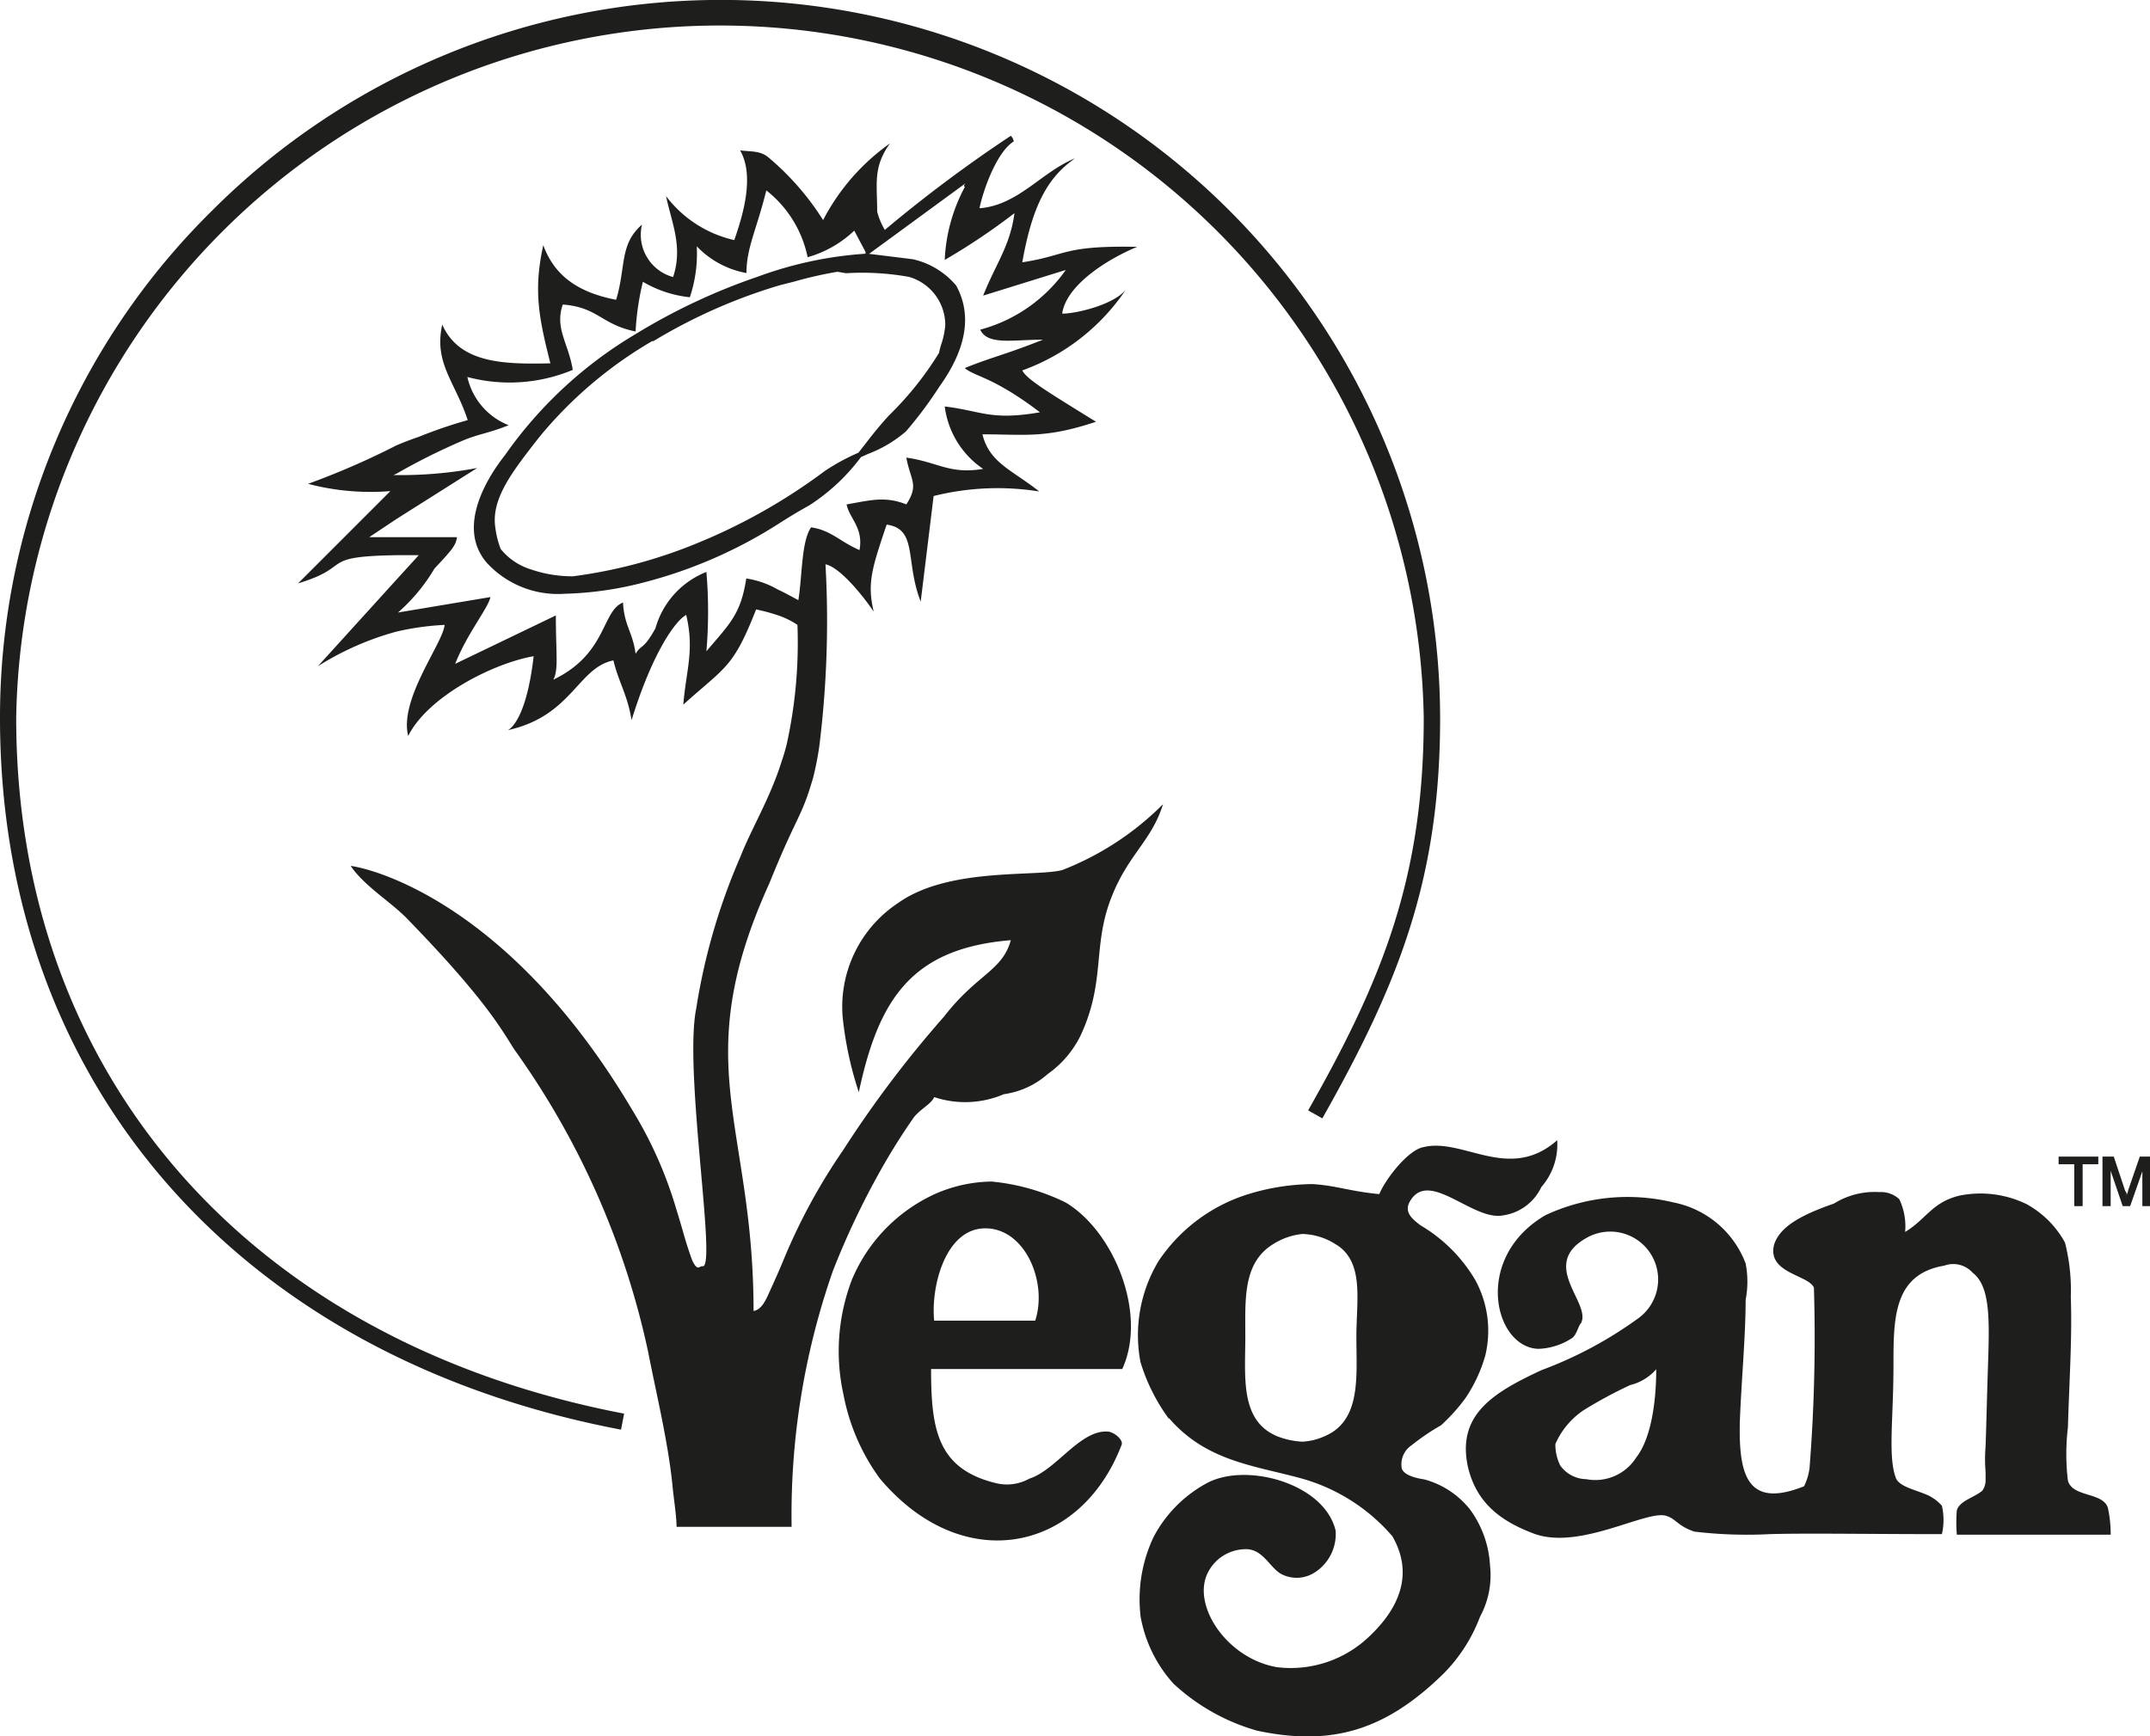
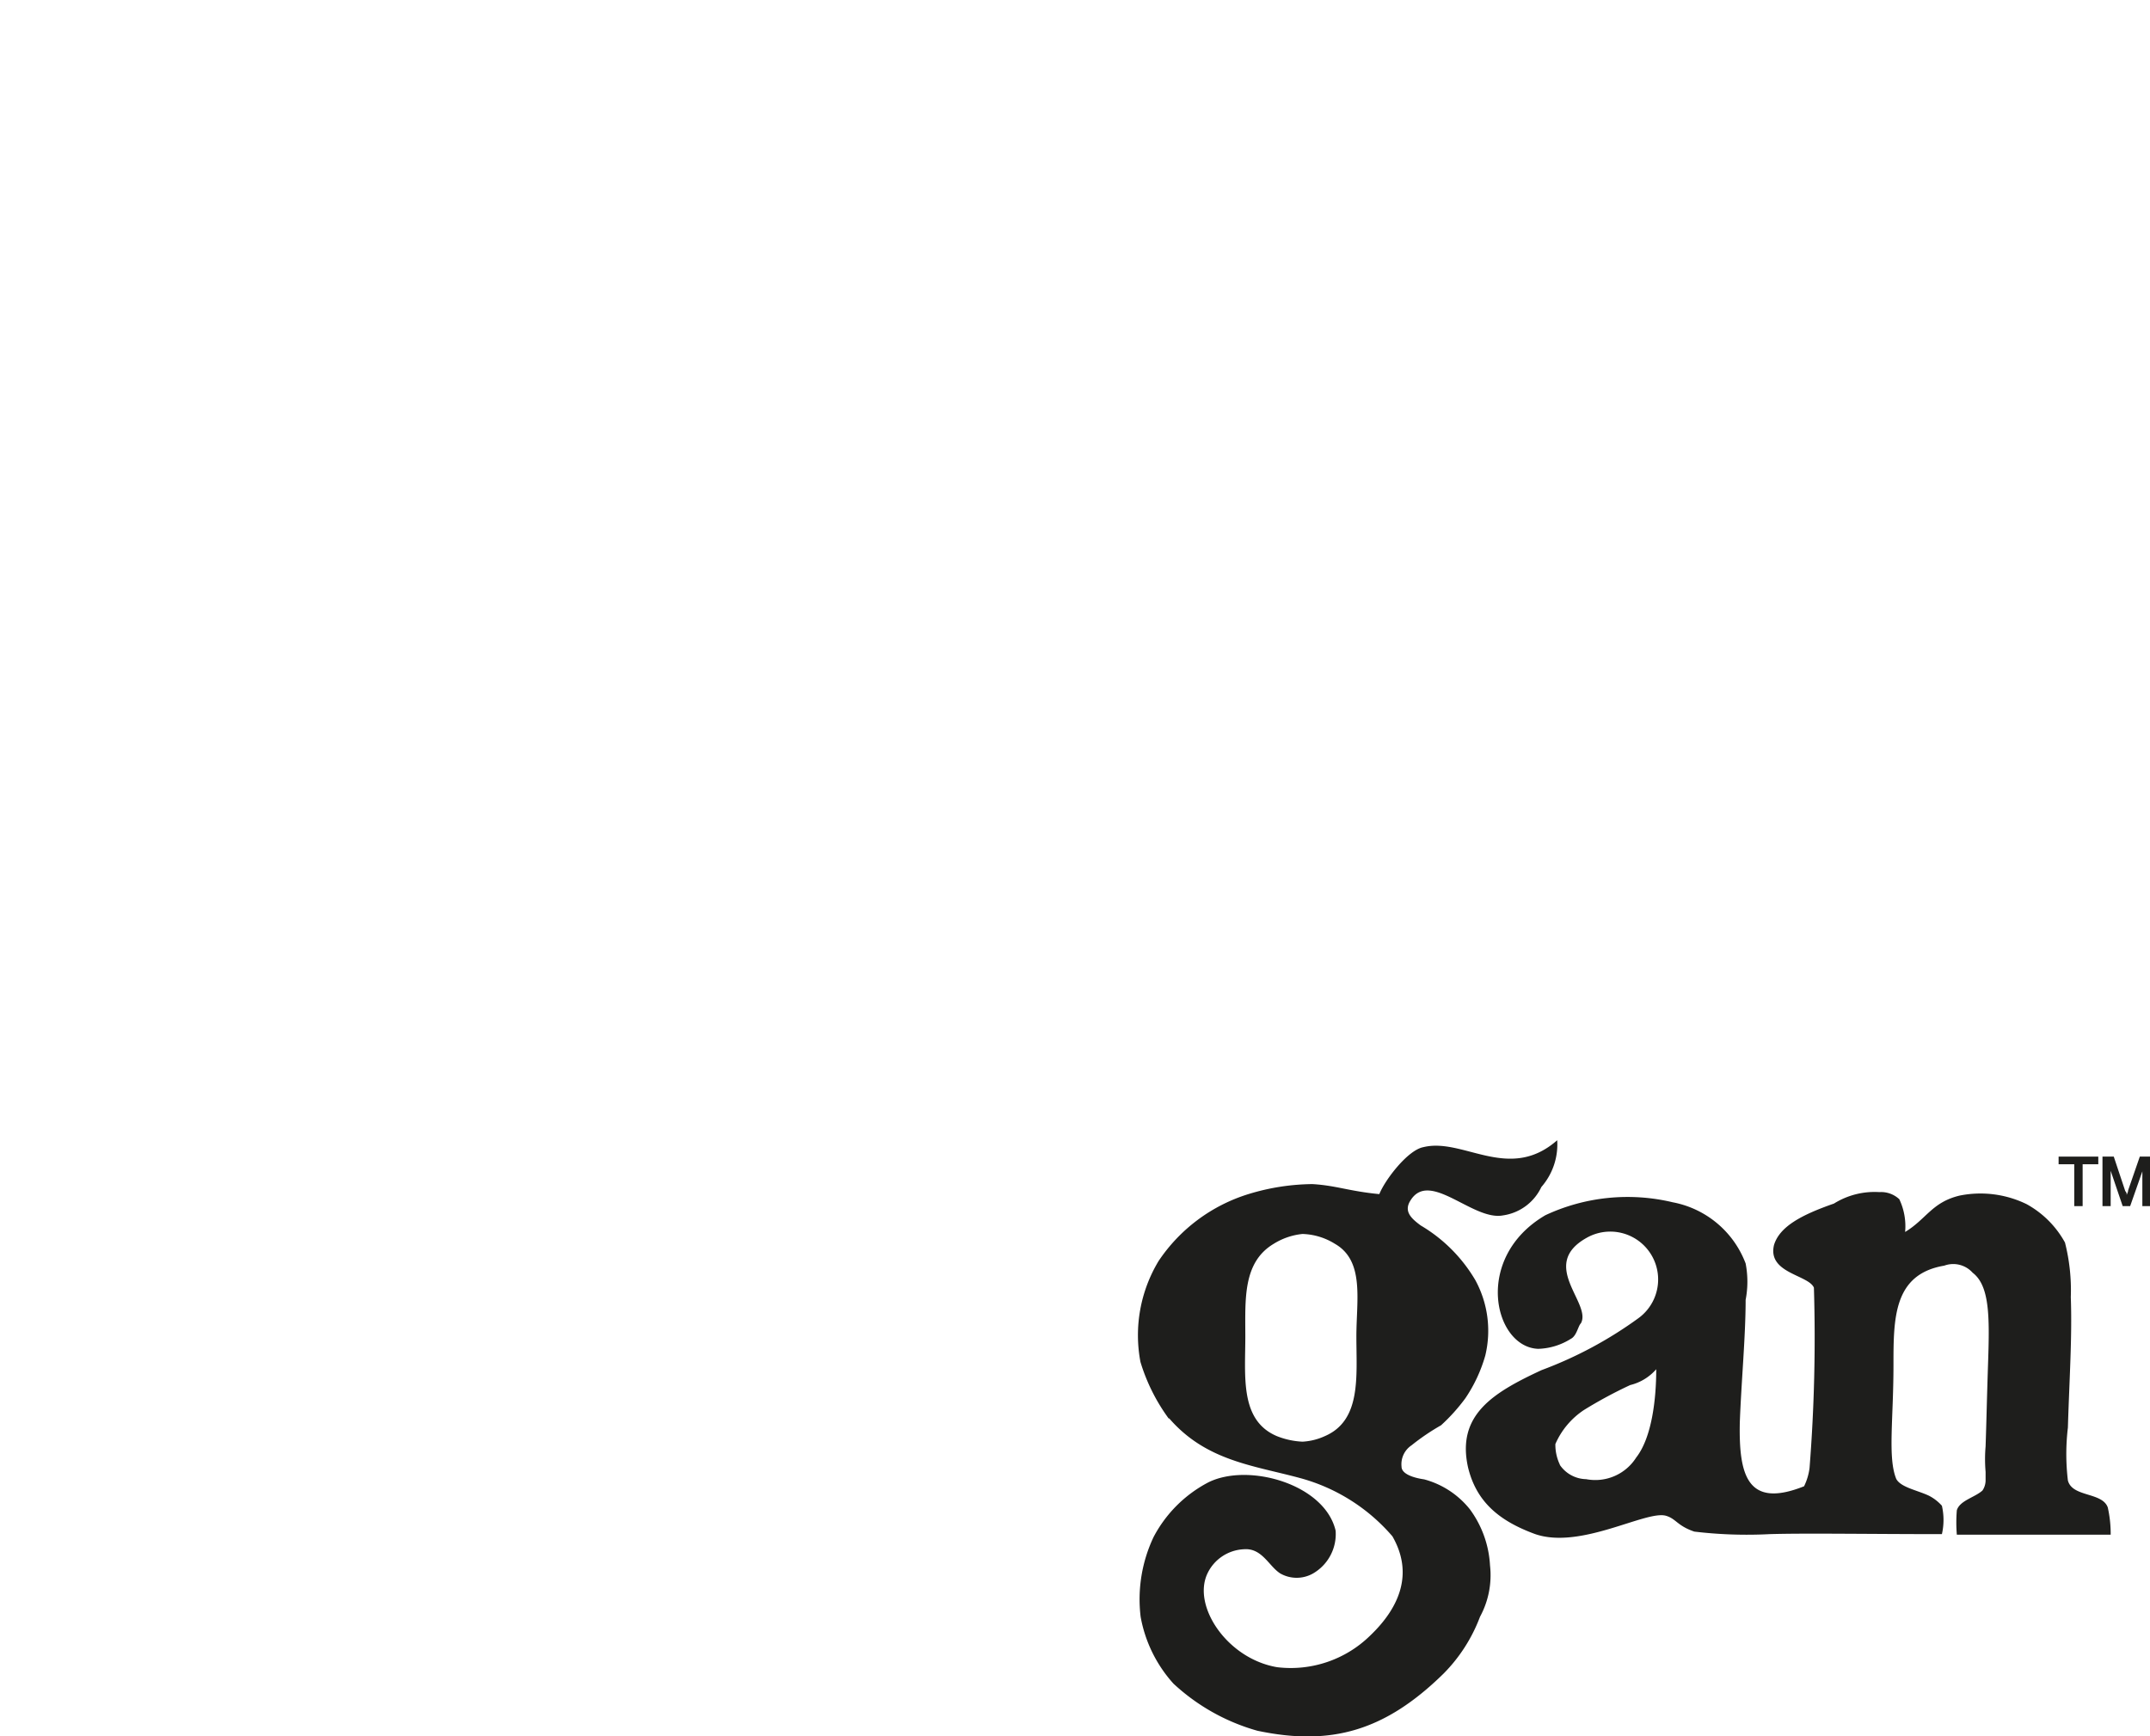
<svg xmlns="http://www.w3.org/2000/svg" viewBox="0 0 118.09 95.38">
  <defs>
    <style>.cls-1,.cls-2{fill:#1e1e1c;}.cls-2{fill-rule:evenodd;}</style>
  </defs>
  <title>iconsRecurso 6</title>
  <g id="Capa_2" data-name="Capa 2">
    <g id="Capa_1-2" data-name="Capa 1">
-       <path class="cls-1" d="M34.11,78.54c-21-4-34.11-19-34.11-39.1A39.06,39.06,0,0,1,11.65,11.57,39.51,39.51,0,0,1,79.1,39.44c0,8.85-2.27,14.56-6.47,22L71.85,61C76,53.7,78.2,48.1,78.2,39.44a38.66,38.66,0,0,0-77.31,0c0,19.62,12.8,34.27,33.39,38.22Z" />
-       <path class="cls-1" d="M52.52,15.69a4.35,4.35,0,0,0-2.39-1.45l-2.43-.3-.19,0h0a21.13,21.13,0,0,0-5.89,1.26,33.51,33.51,0,0,0-6.67,3.13A23.22,23.22,0,0,0,27.74,25c-.88,1.11-2.73,3.92-1,5.92A5.3,5.3,0,0,0,31,32.62,19,19,0,0,0,35.35,32a25.62,25.62,0,0,0,7.56-3.32c.49-.31,1-.62,1.53-.91a10.91,10.91,0,0,0,2.85-2.66l.38-.17a7,7,0,0,0,2.09-1.24,22.31,22.31,0,0,0,1.83-2.45C53.09,19.16,53.4,17.3,52.52,15.69ZM51.67,19c-.05.19-.08.31-.09.38a17.88,17.88,0,0,1-2.75,3.44h0c-.46.5-.87,1-1.28,1.54l-.4.51a11.61,11.61,0,0,0-1.84,1,31.71,31.71,0,0,1-7.09,4,27,27,0,0,1-6.75,1.79,7,7,0,0,1-2.31-.38,3.44,3.44,0,0,1-1.66-1.12,5.13,5.13,0,0,1-.3-1.22c-.21-1.53.93-3,2.14-4.57l.34-.43a23,23,0,0,1,6.14-5.2l.07,0a29.77,29.77,0,0,1,6.94-3.07l.79-.2A21.58,21.58,0,0,1,46,14.93l.47.08h0a14.51,14.51,0,0,1,3.45.2,2.75,2.75,0,0,1,2,2.67A4.62,4.62,0,0,1,51.67,19Z" />
      <path class="cls-2" d="M84.67,75.27A22.13,22.13,0,0,0,90,72.41,2.63,2.63,0,0,0,87.15,68c-2.66,1.49.3,3.6-.32,4.7-.15.14-.23.69-.55.85a3.55,3.55,0,0,1-1.79.55c-2.43-.08-3.6-5,.39-7.34a10.67,10.67,0,0,1,7-.71,5.34,5.34,0,0,1,4,3.36,5.26,5.26,0,0,1,0,2c0,2-.24,4.54-.32,6.73-.06,2.88.4,4.76,3.53,3.51a3.21,3.21,0,0,0,.3-1,91.2,91.2,0,0,0,.24-9.91c-.3-.71-2.57-.79-2.19-2.35.31-1,1.48-1.64,3.29-2.27a4.21,4.21,0,0,1,2.49-.63,1.47,1.47,0,0,1,1.1.39,3.47,3.47,0,0,1,.32,1.8c1.17-.71,1.48-1.64,3-2a5.79,5.79,0,0,1,3.67.47,5.34,5.34,0,0,1,2.11,2.11,10.65,10.65,0,0,1,.32,3c.08,2.18-.08,4.52-.16,7.17a12.18,12.18,0,0,0,0,2.9c.24.93,1.88.63,2.19,1.48a6.56,6.56,0,0,1,.16,1.5h-8.45a8.16,8.16,0,0,1,0-1.34c.16-.54,1-.71,1.41-1.09a1,1,0,0,0,.17-.55v-.47a8.12,8.12,0,0,1,0-1.4c.06-1.8.06-2.27.14-4.7s.08-4.13-.85-4.84a1.43,1.43,0,0,0-1.56-.39C104,70,104,72.41,104,75c0,3-.32,5.07.15,6.24.24.47,1.17.63,1.8.93a2.45,2.45,0,0,1,.71.55,3.49,3.49,0,0,1,0,1.56c-4,0-7.5-.06-9.47,0a24.24,24.24,0,0,1-4.13-.14c-.94-.32-1-.71-1.56-.87-1.1-.31-4.7,1.88-7.2,1-1.87-.69-3.2-1.7-3.67-3.67C80,77.73,82,76.51,84.67,75.27Zm1,5.2a1.79,1.79,0,0,0,1.45.79,2.66,2.66,0,0,0,2.75-1.19c.86-1.1,1.1-3.21,1.1-4.85a2.76,2.76,0,0,1-1.43.87A24.4,24.4,0,0,0,87,77.46a4.3,4.3,0,0,0-1.57,1.87A2.54,2.54,0,0,0,85.68,80.47Z" />
      <path class="cls-2" d="M64.2,77.94h0a10.29,10.29,0,0,1-1.56-3.12,7.89,7.89,0,0,1,1-5.55,9.21,9.21,0,0,1,4.93-3.67,12.3,12.3,0,0,1,3.52-.55c1.32.08,2,.39,3.67.55.31-.78,1.56-2.42,2.42-2.58,2.19-.54,4.7,1.95,7.35-.38a3.55,3.55,0,0,1-.87,2.57,2.76,2.76,0,0,1-2.11,1.56c-1.64.31-4-2.49-5.06-.85-.41.61,0,1,.54,1.4a8.47,8.47,0,0,1,3,3,5.81,5.81,0,0,1,.55,4.15,8.21,8.21,0,0,1-1.09,2.34,10.13,10.13,0,0,1-1.34,1.49,12.3,12.3,0,0,0-1.62,1.1,1.25,1.25,0,0,0-.55,1.17c0,.39.61.61,1.24.7a4.8,4.8,0,0,1,2.51,1.64A5.71,5.71,0,0,1,81.84,86a4.78,4.78,0,0,1-.55,2.82,8.85,8.85,0,0,1-2,3.12c-3.2,3.14-6.16,4-10.23,3.14a11.23,11.23,0,0,1-4.61-2.59,7.44,7.44,0,0,1-1.8-3.67,8,8,0,0,1,.71-4.38,7.13,7.13,0,0,1,3-3c2.19-1.1,6.4.08,7,2.65a2.5,2.5,0,0,1-1.24,2.35,1.82,1.82,0,0,1-1.8,0c-.63-.4-1-1.41-2-1.33a2.33,2.33,0,0,0-2,1.33c-.85,1.79,1.09,4.69,3.83,5.15a6.23,6.23,0,0,0,5.09-1.72c1.64-1.56,2.41-3.43,1.24-5.47a10.2,10.2,0,0,0-5.07-3.2c-2.58-.7-5.17-.94-7.2-3.29Zm4.2-4.52c0,2.19-.31,4.6,1.72,5.47a4.33,4.33,0,0,0,1.42.31,3.38,3.38,0,0,0,1.24-.31c2-.87,1.72-3.28,1.72-5.47,0-2,.46-4.15-1.18-5.09a3.55,3.55,0,0,0-1.78-.54,3.67,3.67,0,0,0-1.58.54C68.25,69.35,68.4,71.39,68.4,73.42Z" />
-       <path class="cls-2" d="M53.46,75.21H51.14c0,3.28.33,5.47,3.53,6.26a2.53,2.53,0,0,0,1.87-.24c1.49-.47,2.81-2.74,4.36-2.58.38.08.79.47.71.71-2.26,5.94-8.74,7.26-13.28,1.87a11.39,11.39,0,0,1-2-4.61,11,11,0,0,1,.47-6.34,9,9,0,0,1,4.54-4.68,7.9,7.9,0,0,1,3.12-.69,11.73,11.73,0,0,1,4.07,1.15c2.64,1.57,4.51,6.1,3.11,9.15Zm3.4-2.66c.69-2.11-.55-5.07-2.74-5.07s-3,3.2-2.81,5.07h5.55Z" />
-       <path class="cls-2" d="M58.34,47.8c-1.48.38-6.24-.16-9,1.8a6.84,6.84,0,0,0-3.06,6.23A19.32,19.32,0,0,0,47.17,60c1.09-5.09,2.88-7.9,8.35-8.35-.47,1.7-1.86,1.86-3.67,4.2a61,61,0,0,0-5.55,7.35,32.36,32.36,0,0,0-3.36,6.25s-.23.54-.55,1.25c-.23.47-.47,1.24-1,1.32,0-10.31-3.66-13.52.87-23.5C43.81,44.68,44,45,44.66,42.73A16.69,16.69,0,0,0,45,41a55.63,55.63,0,0,0,.34-10c.79.17,2,1.65,2.65,2.6-.38-1.57-.08-2.43.71-4.78,1.72.24,1,2,1.87,4.23l.71-5.8A14.48,14.48,0,0,1,57.08,27c-1.48-1.18-2.73-1.56-3.12-3.14,2.35,0,3.45.24,6.24-.69-2.79-1.72-3.81-2.35-4.05-2.82a11.58,11.58,0,0,0,5.69-4.44c-.64.81-2.68,1.32-3.5,1.32.24-1.64,2.64-3.06,4.12-3.67-4.12-.08-3.82.47-6.31.85.55-3.12,1.4-4.68,2.9-5.71-1.8.71-3.14,2.59-5.25,2.74.24-1.16,1-3.13,1.88-3.67a.55.55,0,0,0-.16-.31,76.5,76.5,0,0,0-6.92,5.17h0a3.85,3.85,0,0,1-.42-1c0-1.56-.24-2.43.7-3.75a11.84,11.84,0,0,0-3.67,4.21,14.81,14.81,0,0,0-3-3.44c-.46-.39-1-.31-1.56-.39.77,1.34.23,3.37-.32,4.93a6.5,6.5,0,0,1-3.75-2.42c.32,1.49.94,2.8.39,4.45a2.41,2.41,0,0,1-1.71-2.88c-1.25,1.09-.87,2.33-1.42,4.13-2-.39-3.36-1.25-4-3-.55,2.49-.24,4,.39,6.49-2.58.06-5,0-5.94-2.13-.47,2.13.71,3.14,1.4,5.25A25.33,25.33,0,0,0,23,24c-.42.14-.83.3-1.23.47a42.62,42.62,0,0,1-4.85,2.11,13.52,13.52,0,0,0,4.52.4l-5.07,5.07c3.09-.94,1.07-1.48,5.4-1.55H23l-1.23,1.35-4.31,4.75a15.89,15.89,0,0,1,4.31-1.9,14.59,14.59,0,0,1,2.65-.37c-.08,1-2.51,4.07-2,6.1,1.1-2.19,4.7-4,6.89-4.38-.32,2.82-1,3.83-1.41,4.06,3.52-.78,3.83-3.43,5.79-3.83.31,1.25.77,1.88,1,3.28,1.16-3.75,2.42-5.47,3-5.78.46,1.95,0,3-.16,4.93,2.34-2.11,2.73-2,4-5.23a10,10,0,0,1,1.19.32,4.42,4.42,0,0,1,1.08.53,25.84,25.84,0,0,1-.6,6.6q-.12.47-.27.9c-.62,2-1.65,3.67-2.26,5.23a34,34,0,0,0-2.43,8.35c-.7,3.45,1.18,14.45.33,14.15-.17,0-.25.3-.55-.32-.4-1.1-.48-1.56-.87-2.8A22.58,22.58,0,0,0,34.74,61C28,49.6,20.44,47.72,19.26,47.57c.79,1.16,2.27,2,3.2,3,4.24,4.37,5.09,6,5.8,7.1A44.45,44.45,0,0,1,35.6,74.27c.46,2.35,1.09,4.93,1.33,7.28.07.77.23,1.72.23,2.33h6.32a40.62,40.62,0,0,1,2.27-14.07,43.91,43.91,0,0,1,2.58-5.45,34.47,34.47,0,0,1,1.88-3c.39-.47.94-.71,1.1-1.09a5.39,5.39,0,0,0,3.83-.16A4.57,4.57,0,0,0,57.55,59a5.58,5.58,0,0,0,1.8-2.11c1.4-3,.63-4.92,1.71-7.63.93-2.35,2.19-3.06,2.82-5.08A16,16,0,0,1,58.34,47.8ZM42.71,32.38a4.93,4.93,0,0,0-1.72-.6c-.31,2-.93,2.5-2.19,4a25.86,25.86,0,0,0,0-4.36A4.69,4.69,0,0,0,36,34.52c-.69,1.24-.77.85-1.09,1.4-.15-1.18-.63-1.56-.69-2.82-1.18.47-.87,2.82-3.83,4.24.3-.55.14-1.42.14-3.53L25,36.47c.69-1.73,1.78-3,1.94-3.67l-5.08.85a9.88,9.88,0,0,0,2-2.41c.93-1,1.18-1.26,1.24-1.73H20.28l1.5-1,4.43-2.8a22.84,22.84,0,0,1-4.43.39h-.17l.17-.08a35.13,35.13,0,0,1,3.58-1.79c.93-.4,1.4-.4,2.58-.87a3.72,3.72,0,0,1-2.27-2.65,9,9,0,0,0,5.79-.39c-.24-1.48-1-2.27-.55-3.59,1.95.15,2.11,1.1,4,1.48a15,15,0,0,1,.4-2.73,6.39,6.39,0,0,0,2.58.85,7.54,7.54,0,0,0,.38-2.8A5,5,0,0,0,41,15c0-1.4.55-2.35,1.09-4.54a6.26,6.26,0,0,1,2.27,3.67,6.11,6.11,0,0,0,2.56-1.46l.62,1.17v0a.14.14,0,0,1,0,.06.5.5,0,0,0,0,.19l.23-.17,5.22-3.82c.14,0-.13,0,0,.18a9.3,9.3,0,0,0-1.1,4,35.6,35.6,0,0,0,3.83-2.57c-.24,1.8-1,2.73-1.72,4.53l4.54-1.41a8.41,8.41,0,0,1-4.7,3.28c.4.87,1.8.55,3.45.55-2.2.87-2.74.93-4.3,1.56.54.47,1.56.47,4.13,2.43-2.73.47-3.2-.08-5.23-.32A4.88,4.88,0,0,0,54,25.76c-1.86.31-2.49-.38-4.22-.62.23,1.25.71,1.48,0,2.57-1.17-.47-2-.22-3.28,0,.16.79.93,1.26.71,2.51-1.09-.47-1.56-1.09-2.66-1.25-.54.78-.48,2.65-.7,4C43.47,32.77,43.1,32.56,42.71,32.38Z" />
      <polygon class="cls-1" points="113.07 63.96 113.93 63.96 113.93 66.26 114.39 66.26 114.39 63.96 115.25 63.96 115.25 63.54 113.07 63.54 113.07 63.96" />
      <path class="cls-1" d="M117.53,63.54l-.64,1.85c0,.1-.06.18-.08.26,0-.07,0-.14-.08-.22l-.63-1.89h-.62v2.72h.45V64.32l.66,1.94H117l.67-1.91v1.91h.44V63.54Z" />
    </g>
  </g>
</svg>